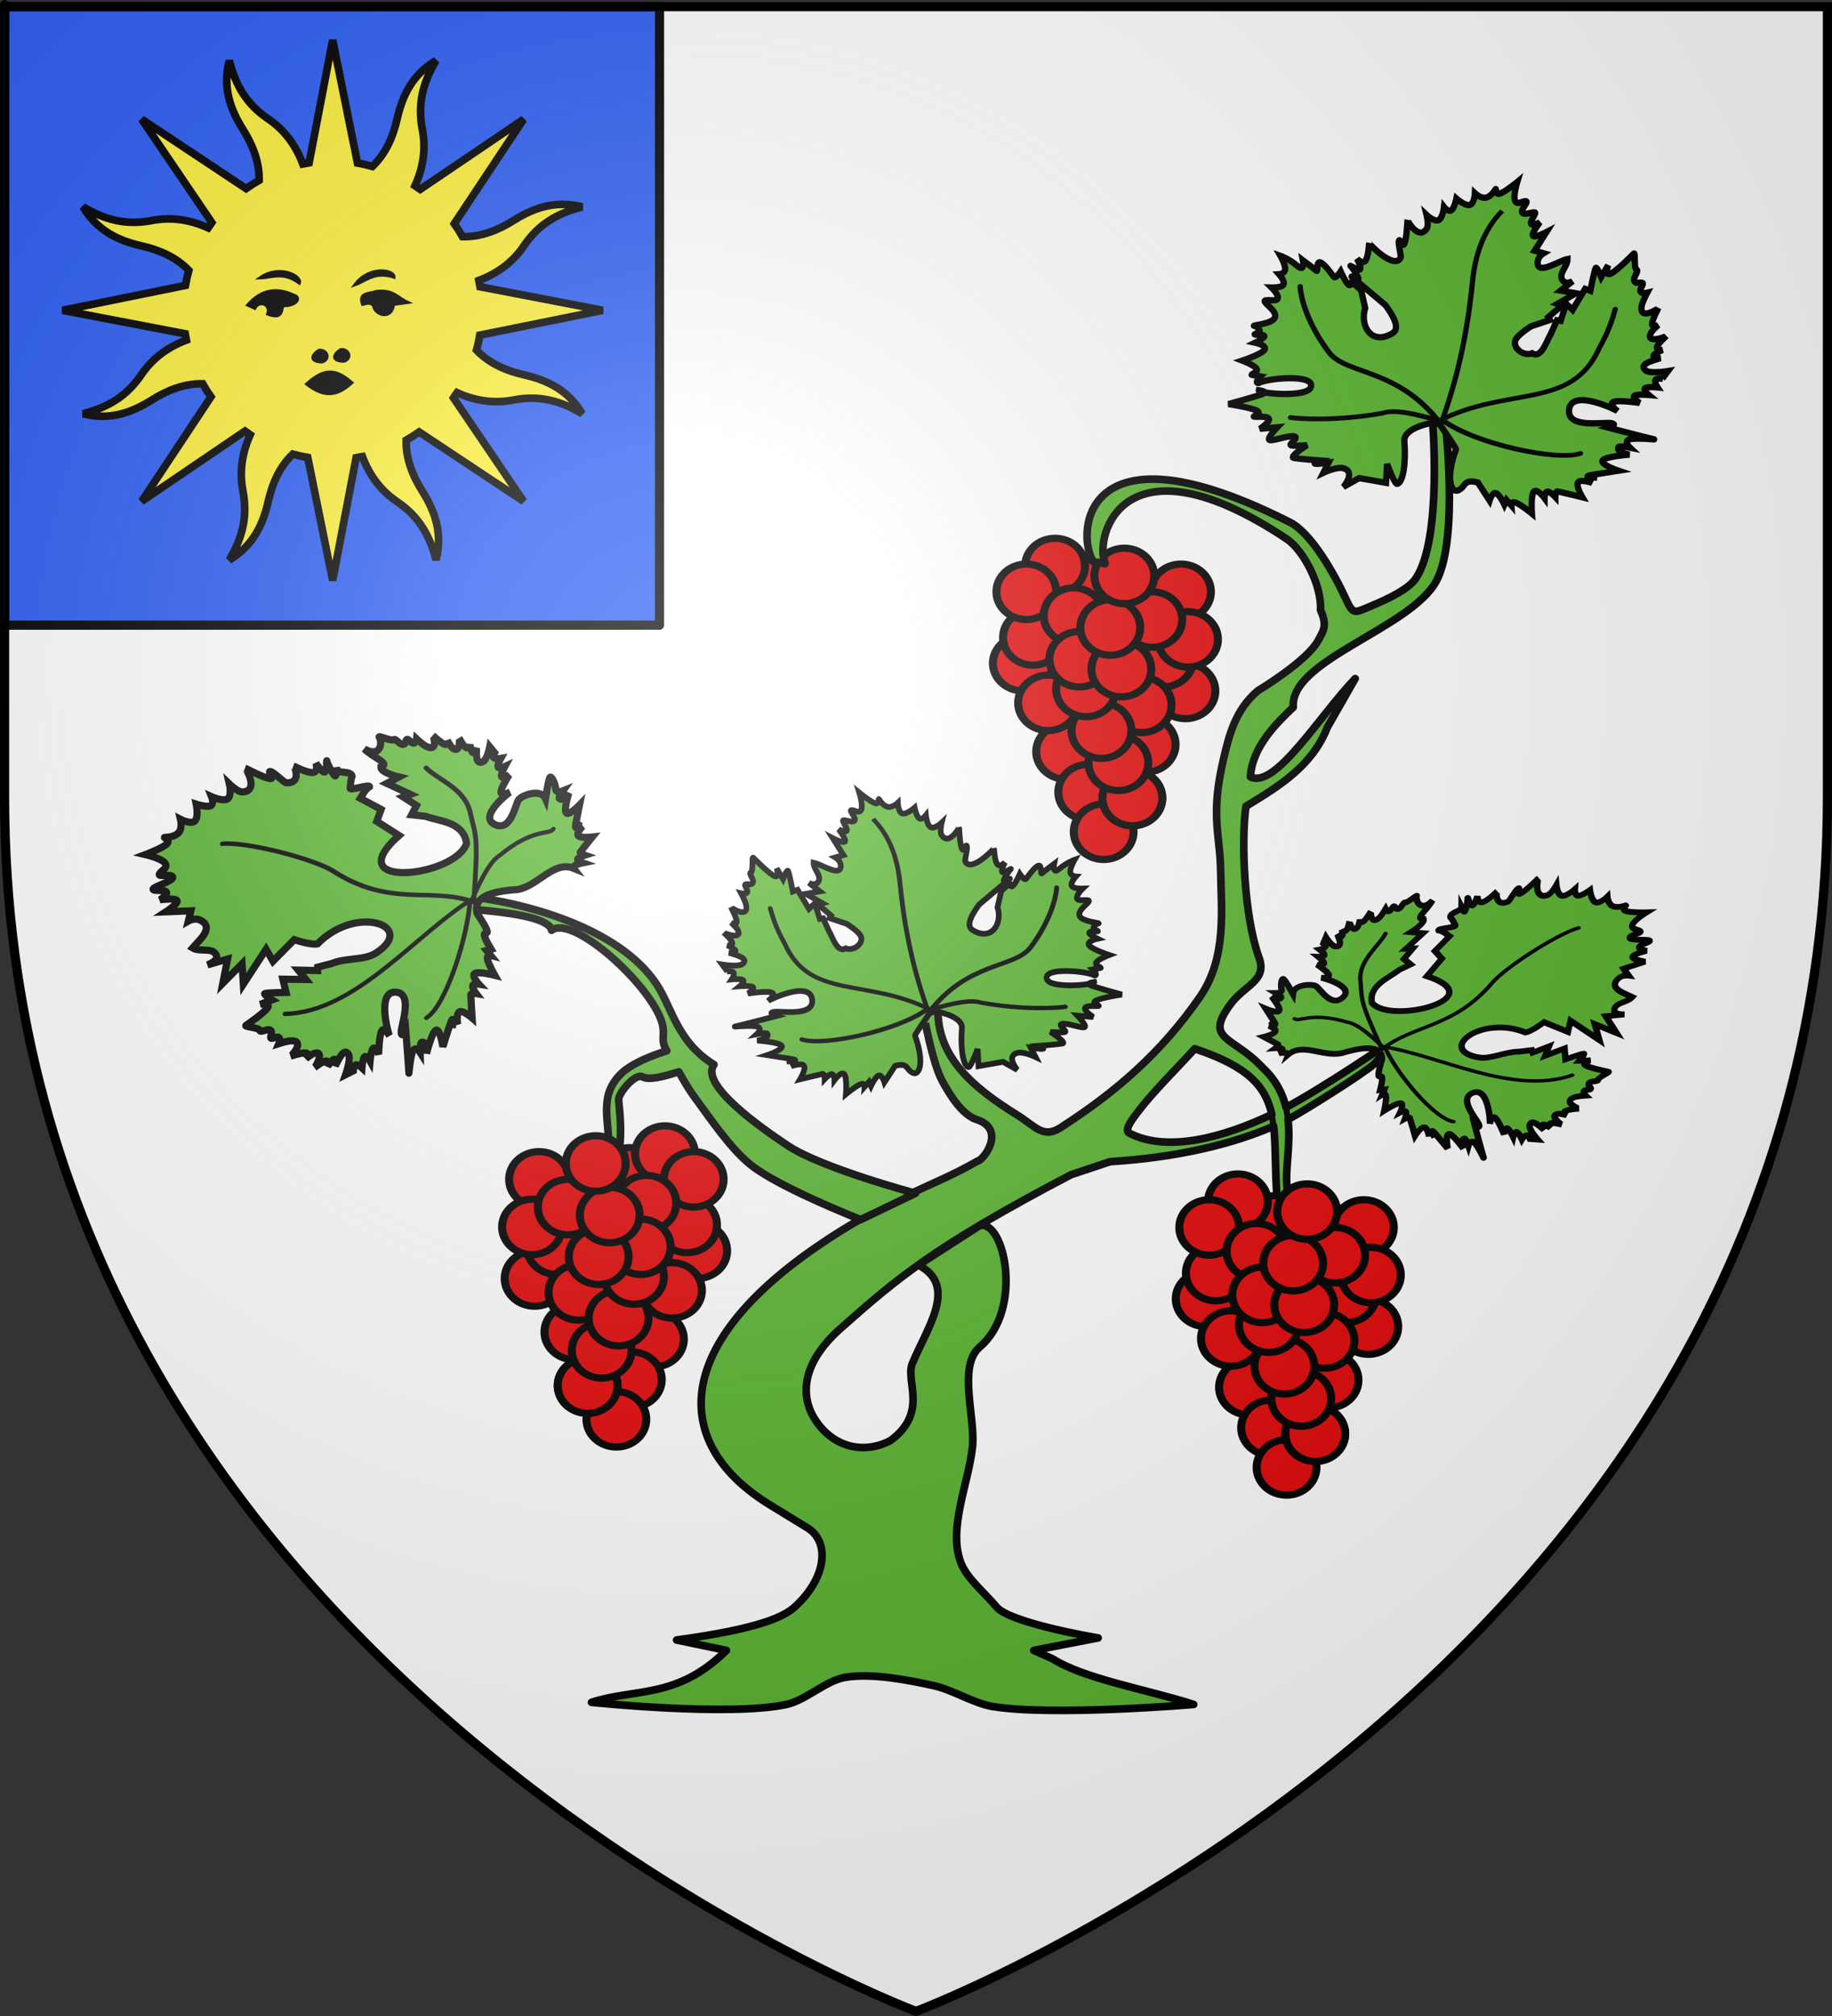
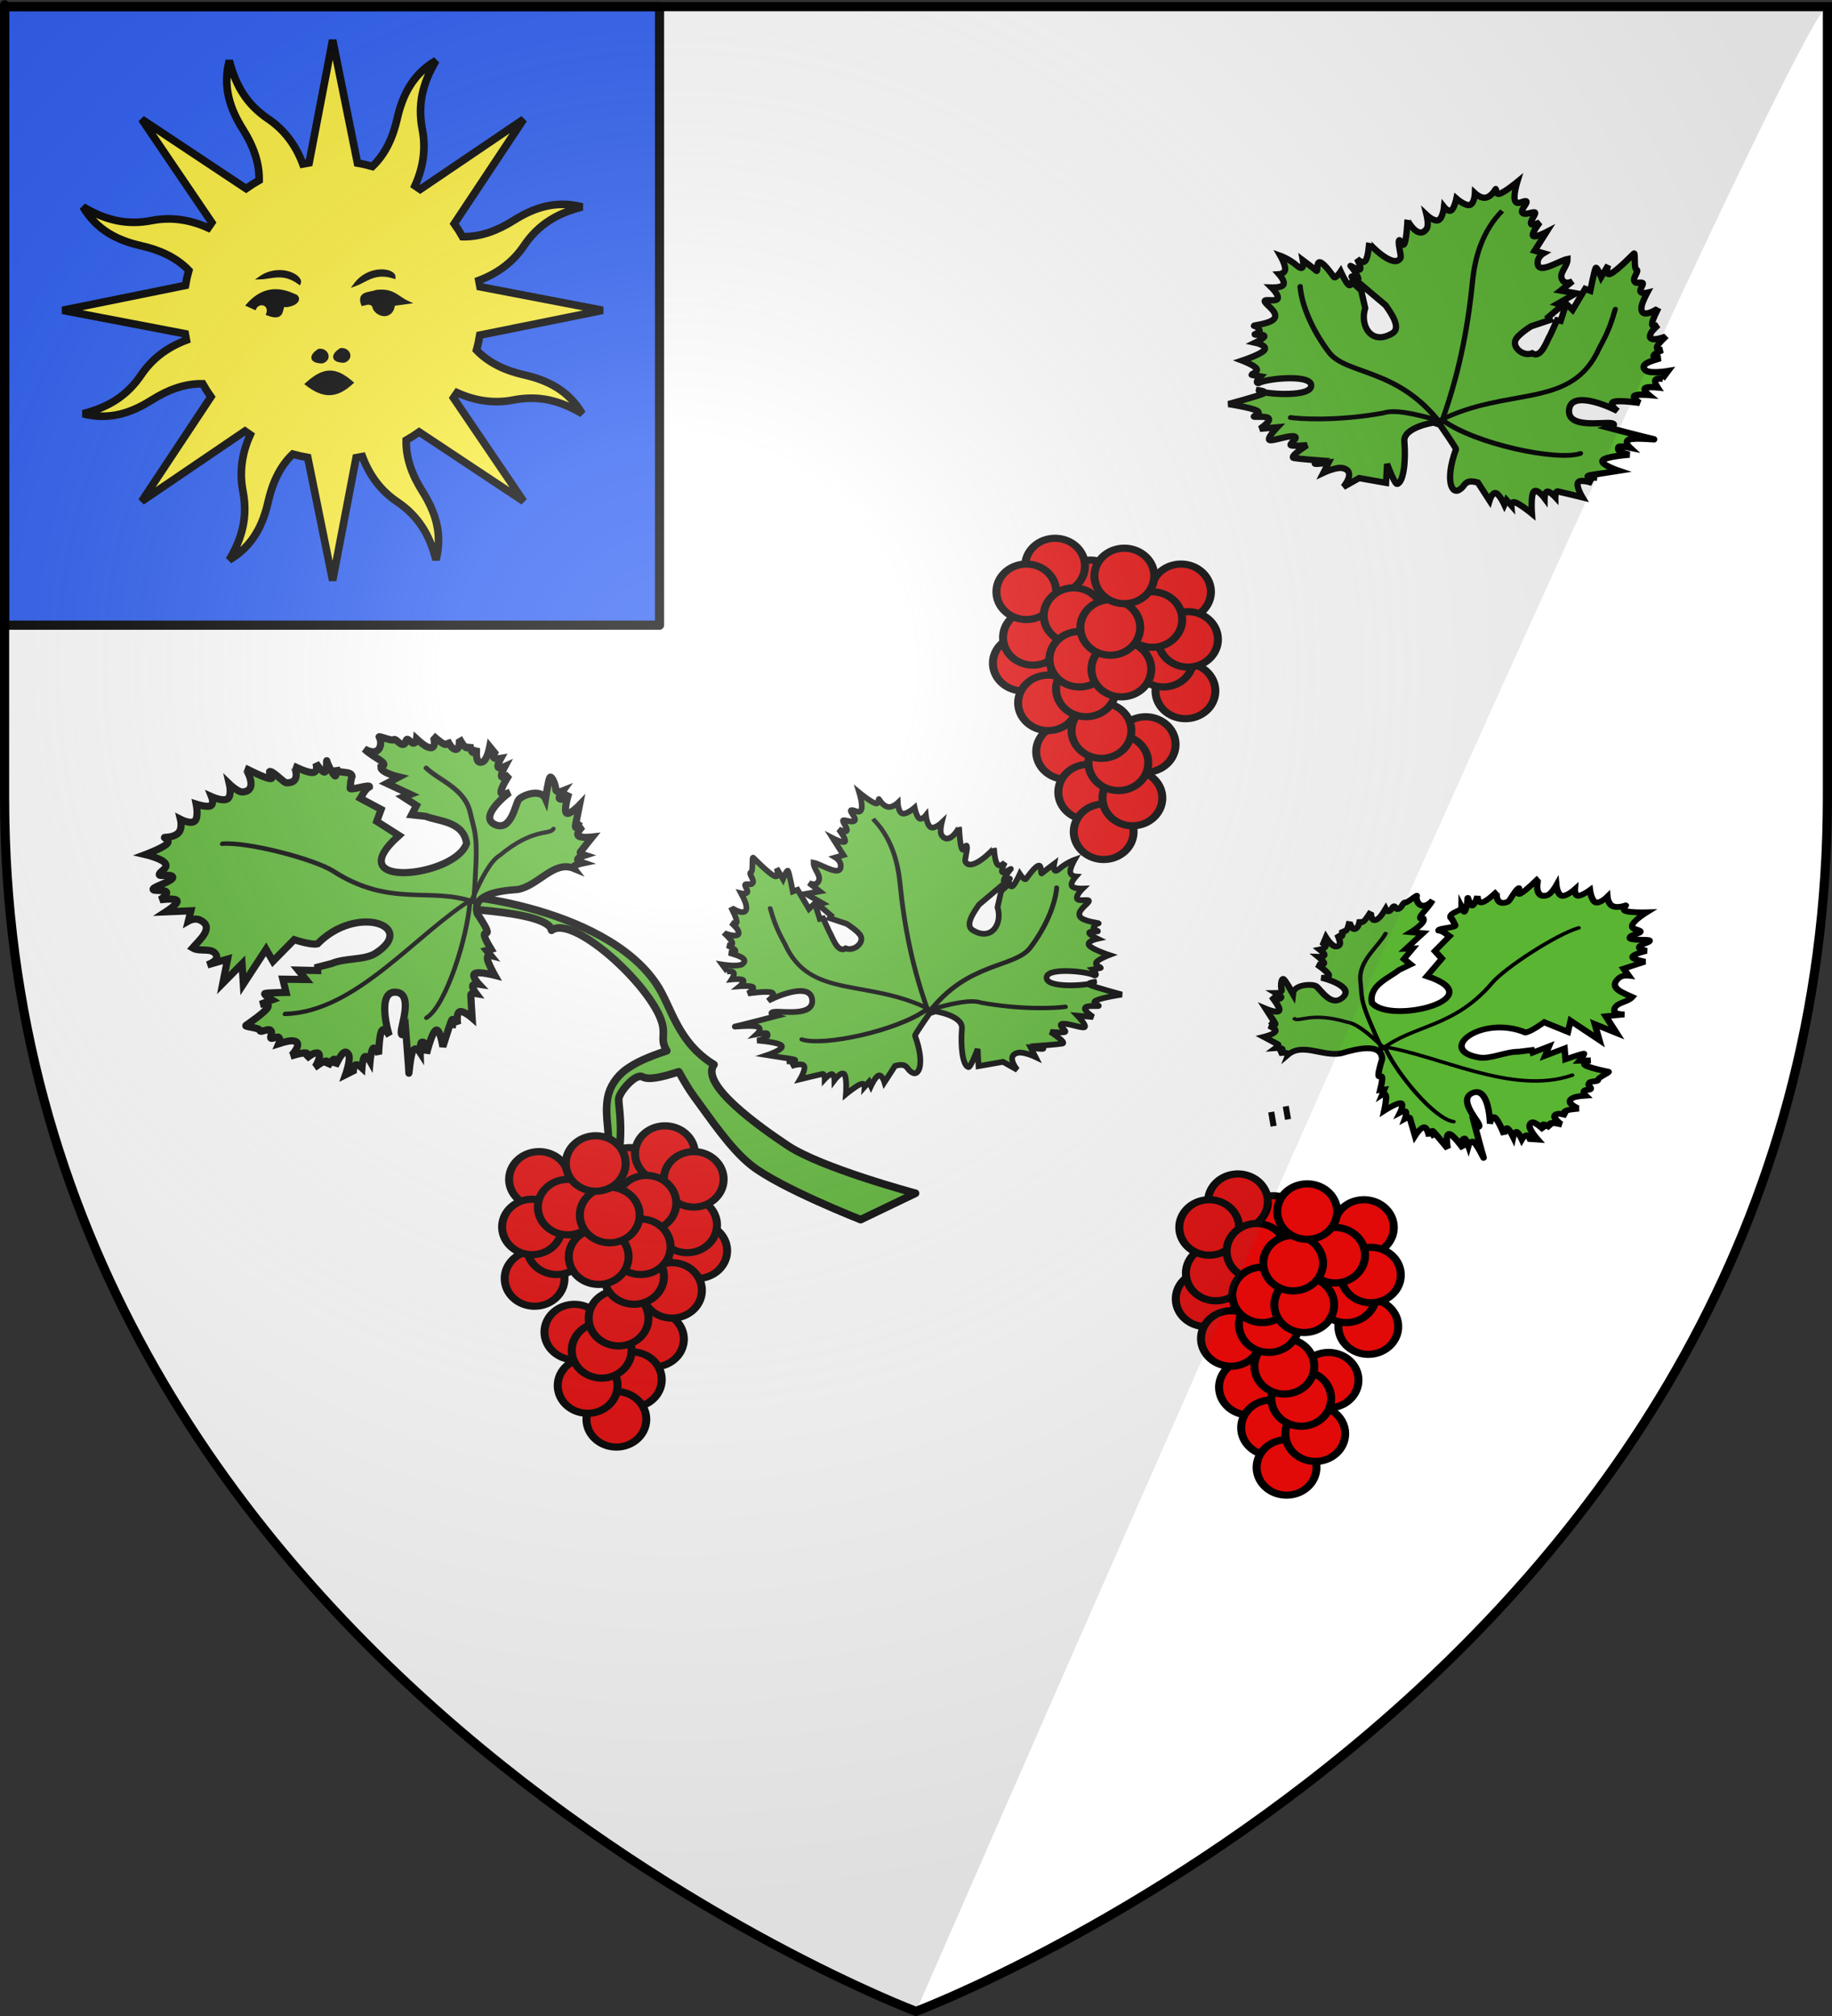
<svg xmlns="http://www.w3.org/2000/svg" xmlns:ns1="http://sodipodi.sourceforge.net/DTD/sodipodi-0.dtd" xmlns:ns2="http://www.inkscape.org/namespaces/inkscape" xmlns:xlink="http://www.w3.org/1999/xlink" height="660" width="600" version="1.0" id="svg2" ns1:version="0.32" ns2:version="0.46" ns1:docname="La_Crau A.svg" ns1:docbase="D:\Mes documents\Renaud-Notre Lapin" ns2:export-filename="/Users/olivier/Desktop/Blason Rouge/Blason_Vide_3D.png" ns2:export-xdpi="144" ns2:export-ydpi="144" ns2:output_extension="org.inkscape.output.svg.inkscape">
  <rect width="100%" height="100%" fill="#333333" stroke="none" />
  <ns1:namedview ns2:window-height="975" ns2:window-width="1280" ns2:pageshadow="2" ns2:pageopacity="0.0" guidetolerance="10.0" gridtolerance="10.0" objecttolerance="10.0" borderopacity="1.0" bordercolor="#666666" pagecolor="#ffffff" id="base" showgrid="false" height="660px" ns2:zoom="1.1590904" ns2:cx="300.00013" ns2:cy="330.00014" ns2:window-x="-4" ns2:window-y="-4" ns2:current-layer="layer3" ns2:object-nodes="false" showguides="true" ns2:guide-bbox="true" ns2:object-paths="true" />
  <desc id="desc4">Flag of Canton of Valais (Wallis)</desc>
  <defs id="defs6">
    <linearGradient id="linearGradient2893">
      <stop style="stop-color:white;stop-opacity:0.314;" offset="0" id="stop2895" />
      <stop id="stop2897" offset="0.19" style="stop-color:white;stop-opacity:0.251;" />
      <stop style="stop-color:#6b6b6b;stop-opacity:0.125;" offset="0.6" id="stop2901" />
      <stop style="stop-color:black;stop-opacity:0.125;" offset="1" id="stop2899" />
    </linearGradient>
    <radialGradient ns2:collect="always" xlink:href="#linearGradient2893" id="radialGradient3163" gradientUnits="userSpaceOnUse" gradientTransform="matrix(1.353,0,0,1.349,-77.629,-85.747)" cx="221.445" cy="226.331" fx="221.445" fy="226.331" r="300" />
    <g id="s">
      <g id="c">
        <path id="t" d="M 0,0 L 0,1 L 0.5,1 L 0,0 z" transform="matrix(0.951,0.309,-0.309,0.951,0,-1)" />
        <use xlink:href="#t" transform="scale(-1,1)" id="use2144" x="0" y="0" width="810" height="540" />
      </g>
      <g id="a">
        <use xlink:href="#c" transform="matrix(0.309,0.951,-0.951,0.309,0,0)" id="use2147" x="0" y="0" width="810" height="540" />
        <use xlink:href="#c" transform="matrix(-0.809,0.588,-0.588,-0.809,0,0)" id="use2149" x="0" y="0" width="810" height="540" />
      </g>
      <use xlink:href="#a" transform="scale(-1,1)" id="use2151" x="0" y="0" width="810" height="540" />
    </g>
    <g id="f">
      <rect width="100" height="60" x="-50" y="-30" style="fill:#28166f" id="rect1964" />
      <g transform="translate(0,-20)" style="fill:#ffffff" id="g1966">
        <path d="M -1.212,27.818 C -1.212,22.175 -2.091,20.471 -4.542,13.98 C -5.709,10.888 -5.024,7.103 -2.858,3.601 C -2.082,2.346 -1.114,1.214 0,0 C 1.114,1.214 2.082,2.346 2.858,3.601 C 5.024,7.103 5.709,10.888 4.542,13.98 C 2.091,20.471 1.212,22.175 1.212,27.818 L -1.212,27.818 z" id="path1968" />
        <path d="M 2.922,27.672 C 2.922,21.721 5.239,17.829 8.501,16.66 C 9.949,16.141 11.808,16.387 13.519,18.107 C 15.638,20.236 16.255,26.1 10.036,27.228 C 10.694,26.272 10.655,24.147 9.322,23.441 C 8.331,22.916 7.209,23.188 6.646,23.564 C 5.822,24.116 4.917,25.67 4.967,27.672 L 2.922,27.672 z" id="rwi" />
-         <path d="M 1.777,30.183 C 1.79,32.191 2.795,33.518 4.516,34.257 C 4.295,34.955 3.257,36.378 1.831,36.281 C 1.55,37.787 1.282,38.632 0,40 C -1.282,38.632 -1.55,37.787 -1.831,36.281 C -3.257,36.378 -4.295,34.955 -4.516,34.257 C -2.795,33.518 -1.79,32.191 -1.777,30.183 L 1.777,30.183 z" id="path1971" />
        <use transform="scale(-1,1)" id="use1973" x="0" y="0" width="800" height="400" xlink:href="#rwi" />
        <rect width="15.846" height="3.218" x="-7.923" y="27.331" id="rect1975" />
      </g>
    </g>
    <g id="s-4">
      <g id="c-6">
        <path id="t-0" d="M 0,0 L 0,1 L 0.5,1 L 0,0 z" transform="matrix(0.951,0.309,-0.309,0.951,0,-1)" />
        <use xlink:href="#t-0" transform="scale(-1,1)" id="use2144-7" x="0" y="0" width="810" height="540" />
      </g>
      <g id="a-1">
        <use xlink:href="#c-6" transform="matrix(0.309,0.951,-0.951,0.309,0,0)" id="use2147-7" x="0" y="0" width="810" height="540" />
        <use xlink:href="#c-6" transform="matrix(-0.809,0.588,-0.588,-0.809,0,0)" id="use2149-7" x="0" y="0" width="810" height="540" />
      </g>
      <use xlink:href="#a-1" transform="scale(-1,1)" id="use2151-7" x="0" y="0" width="810" height="540" />
    </g>
  </defs>
  <g ns2:groupmode="layer" id="layer3" ns2:label="Fond écu" style="display:inline">
    <path id="path2855" style="fill:#ffffff;fill-opacity:1;fill-rule:evenodd;stroke:none;stroke-width:1px;stroke-linecap:butt;stroke-linejoin:miter;stroke-opacity:1" d="M 300,658.5 C 300,658.5 598.5,546.18 598.5,260.728 C 598.5,-24.723 598.5,2.176 598.5,2.176 L 1.5,2.176 L 1.5,260.728 C 1.5,546.18 300,658.5 300,658.5 z" ns1:nodetypes="cccccc" />
    <g id="g3714" transform="translate(212.95,-619.159)" />
    <g id="layer9" ns2:label="Fond d'écu" transform="translate(212.95,-619.159)">
      <g transform="matrix(2,0,0,2,-732.892,-1853.188)" ns2:label="Meubles" id="g2807" />
      <g transform="matrix(2,0,0,2,1696.976,-413.55)" ns2:label="Meubles" id="g4626" />
      <g id="g5271" ns2:label="Meubles" transform="matrix(2,0,0,2,-732.892,-453.188)" />
      <g id="g5273" ns2:label="Reflet final" transform="matrix(2,0,0,2,-732.892,-453.188)" />
      <g id="g5275" ns2:label="Contour final" transform="matrix(2,0,0,2,-732.892,-453.188)" />
    </g>
    <g id="layer6" ns2:label="Reflet final" transform="translate(212.95,-619.159)" />
    <g id="layer5" ns2:label="Contour final" transform="translate(212.95,-619.159)" />
    <g id="g3779" ns2:label="Fond écu" style="display:inline" transform="translate(890.237,-185.581)">
      <g transform="matrix(0.414,0,0,0.433,-662.448,221.286)" id="g2171" style="stroke:#000000;stroke-width:7.082;stroke-miterlimit:4;stroke-dasharray:none;stroke-opacity:1;display:inline" />
      <g id="g3710" ns2:label="Meubles" transform="matrix(1.002,0,0,1.002,-782.429,1138.112)">
        <g style="opacity:1" transform="translate(29.915,-1710.963)" id="g2119">
          <g transform="translate(-1361.835,-74.826)" id="g11024" />
        </g>
      </g>
      <g transform="matrix(0.403,0,0,0.386,-864.384,1211.473)" style="display:inline" id="g2137" />
      <path ns1:type="arc" style="opacity:0.615;fill:#fcef3c;fill-opacity:0.991;fill-rule:evenodd;stroke:#000000;stroke-width:2.5;stroke-linecap:round;stroke-linejoin:round;stroke-miterlimit:4;stroke-dasharray:none;stroke-dashoffset:0;stroke-opacity:1" id="path13306" ns1:cx="-95.744682" ns1:cy="276.70212" ns1:rx="0" ns1:ry="4.7872343" d="M -95.745,281.381 A 0,4.787 0 1 1 -95.745,276.702 L -95.745,276.702 z" ns1:start="1.357941" ns1:end="6.2831853" transform="matrix(0,1,-1,0,779.861,1751.745)" />
      <g transform="translate(609.127,1694.539)" style="display:inline" ns2:label="Fond écu" id="g7807" />
      <g transform="translate(609.127,1694.539)" style="display:inline" ns2:label="mi-parti" id="g7840" />
      <g transform="translate(609.127,1694.539)" style="display:inline" ns2:label="Chef" id="g3789" />
      <g transform="translate(609.127,1694.539)" ns2:label="Reflet final" id="g7843" />
      <g transform="translate(609.127,1694.539)" style="display:inline" ns2:label="Contour final" id="g7845" />
    </g>
    <g id="g3845" ns2:label="Reflet final" transform="translate(890.237,-185.581)" />
    <g id="g3847" ns2:label="Contour final" transform="translate(890.237,-185.581)" />
    <rect style="opacity:1;fill:#2b5df2;fill-opacity:1;stroke:#000000;stroke-width:3;stroke-linecap:butt;stroke-linejoin:round;stroke-miterlimit:4;stroke-dasharray:none;stroke-opacity:1.0" id="rect5709" width="214.5" height="202.5" x="1.5" y="2.176" ry="0" />
  </g>
  <g ns2:groupmode="layer" id="layer4" ns2:label="Meubles">
    <g style="display:inline" id="g6233" ns2:label="Calque 1" transform="translate(17,9.127)">
      <g transform="matrix(0.754,0,0,0.754,-21.16,-18.769)" id="g2129" style="opacity:1;display:inline">
        <path style="opacity:1;fill:#fcef3c;fill-opacity:1;fill-rule:nonzero;stroke:#000000;stroke-width:3.314;stroke-linecap:butt;stroke-linejoin:miter;marker:none;marker-start:none;marker-mid:none;marker-end:none;stroke-miterlimit:4;stroke-dasharray:none;stroke-dashoffset:0;stroke-opacity:1;visibility:visible;display:inline;overflow:visible" d="M 105.115,39.111 C 102.179,50.593 105.415,60.045 111.026,68.951 C 115.365,75.839 118.216,83.178 118.081,91.064 C 116.107,92.177 114.225,93.377 112.408,94.668 L 67.06,64.547 L 97.504,109.395 C 96.957,110.15 96.424,110.935 95.911,111.712 C 87.276,107.822 79.17,107.05 71.446,108.545 C 60.526,110.657 51.256,108.37 41.576,102.6 C 47.619,112.796 56.635,117.189 66.9,119.519 C 74.854,121.324 82.044,124.492 87.531,130.186 C 86.934,132.331 86.441,134.501 86.066,136.704 L 32.688,147.528 L 85.945,157.713 C 86.092,158.629 86.268,159.543 86.455,160.458 C 77.596,163.809 71.298,168.983 66.891,175.503 C 60.664,184.718 52.535,189.658 41.61,192.423 C 53.093,195.359 62.529,192.085 71.436,186.474 C 78.323,182.135 85.662,179.284 93.548,179.419 C 94.661,181.393 95.861,183.275 97.152,185.092 L 67.047,230.478 L 111.917,199.98 C 112.666,200.522 113.425,201.08 114.196,201.589 C 110.306,210.224 109.55,218.368 111.044,226.092 C 113.157,237.012 110.854,246.244 105.084,255.924 C 115.28,249.881 119.673,240.865 122.003,230.6 C 123.808,222.646 126.976,215.456 132.67,209.969 C 134.82,210.568 136.981,211.059 139.188,211.434 L 150.012,264.812 L 160.197,211.555 C 161.113,211.408 162.027,211.232 162.942,211.045 C 166.292,219.906 171.469,226.203 177.987,230.609 C 187.202,236.836 192.142,244.965 194.908,255.89 C 197.844,244.407 194.569,234.971 188.958,226.064 C 184.61,219.164 181.791,211.847 181.942,203.936 C 183.902,202.829 185.77,201.631 187.576,200.348 L 232.963,230.453 L 202.502,185.567 C 203.037,184.827 203.57,184.065 204.073,183.304 C 212.71,187.205 220.848,187.95 228.577,186.456 C 239.496,184.343 248.728,186.646 258.409,192.416 C 252.365,182.22 243.365,177.866 233.1,175.535 C 225.155,173.732 217.973,170.503 212.492,164.814 C 213.087,162.673 213.544,160.511 213.918,158.312 L 267.312,147.526 L 214.039,137.303 C 213.892,136.387 213.716,135.473 213.529,134.558 C 222.396,131.21 228.686,126.034 233.093,119.513 C 239.32,110.298 247.465,105.396 258.389,102.631 C 246.907,99.695 237.455,102.931 228.549,108.542 C 221.648,112.89 214.331,115.709 206.42,115.558 C 205.313,113.598 204.116,111.73 202.832,109.924 L 232.953,64.576 L 188.051,94.998 C 187.311,94.463 186.549,93.93 185.788,93.427 C 189.684,84.794 190.45,76.686 188.955,68.962 C 186.843,58.042 189.13,48.772 194.9,39.091 C 184.704,45.135 180.35,54.135 178.02,64.4 C 176.212,72.363 172.989,79.576 167.276,85.062 C 165.141,84.469 162.988,83.955 160.796,83.582 L 150.01,30.188 L 139.787,83.461 C 138.871,83.608 137.957,83.784 137.042,83.971 C 133.691,75.11 128.518,68.814 121.997,64.407 C 112.782,58.18 107.88,50.035 105.115,39.111 z" id="path2140" />
        <path style="fill:#000000;fill-opacity:1;fill-rule:evenodd;stroke:#000000;stroke-width:1.326px;stroke-linecap:butt;stroke-linejoin:miter;stroke-opacity:1" d="M 138.694,179.527 C 145.79,185.006 151.329,185.419 158.383,178.958 C 151.087,172.699 146.3,172.696 138.694,179.527 z" id="path6604" ns1:nodetypes="ccc" />
        <path style="fill:#000000;fill-opacity:1;fill-rule:evenodd;stroke:#000000;stroke-width:1.326px;stroke-linecap:butt;stroke-linejoin:miter;stroke-opacity:1" d="M 121.784,149.16 C 123.306,144.566 117.919,143.101 116.172,146.634 L 113.086,145.231 C 119.406,138.091 126.222,137.708 133.289,141.022 C 135.651,141.568 135.551,144.775 129.922,145.512 C 126.26,144.328 130.402,152.397 121.784,149.16 z" id="path6606" ns1:nodetypes="cccccc" />
        <path style="fill:#000000;fill-opacity:1;fill-rule:evenodd;stroke:#000000;stroke-width:1.326px;stroke-linecap:butt;stroke-linejoin:miter;stroke-opacity:1" d="M 118.417,133.446 C 123.799,133.311 128.491,130.528 135.534,135.691 C 136.786,132.721 126.933,127.436 118.417,133.446 z" id="path6608" ns1:nodetypes="ccc" />
        <path style="fill:#000000;fill-opacity:1;fill-rule:evenodd;stroke:#000000;stroke-width:1.326px;stroke-linecap:butt;stroke-linejoin:miter;stroke-opacity:1" d="M 159.713,136.412 C 164.775,134.58 168.345,130.455 176.66,133.123 C 176.907,129.91 165.888,128.015 159.713,136.412 z" id="path6610" ns1:nodetypes="ccc" />
        <path style="fill:#000000;fill-opacity:1;fill-rule:evenodd;stroke:#000000;stroke-width:1.326px;stroke-linecap:butt;stroke-linejoin:miter;stroke-opacity:1" d="M 167.803,145.512 C 166.212,143.729 164.622,144.607 163.032,144.951 C 161.03,139.68 166.123,140.492 168.925,139.339 C 176.314,138.436 177.81,141.861 182.674,144.109 L 176.501,144.951 C 175.481,152.187 168.118,149.314 167.803,145.512 z" id="path6612" ns1:nodetypes="cccccc" />
        <path style="fill:#000000;fill-opacity:1;fill-rule:evenodd;stroke:#000000;stroke-width:1.326px;stroke-linecap:butt;stroke-linejoin:miter;stroke-opacity:1" d="M 153.492,164.593 C 156.961,164.153 158.731,168.399 154.895,169.643 C 149.277,169.502 150.269,166.602 153.492,164.593 z" id="path6614" />
        <path style="fill:#000000;fill-opacity:1;fill-rule:evenodd;stroke:#000000;stroke-width:1.326px;stroke-linecap:butt;stroke-linejoin:miter;stroke-opacity:1" d="M 144.038,164.889 C 147.507,164.449 149.277,168.695 145.441,169.94 C 139.823,169.799 140.815,166.899 144.038,164.889 z" id="path6616" ns1:nodetypes="ccc" />
      </g>
    </g>
    <g style="display:inline" id="g3371" transform="translate(6,0)">
      <g style="fill:#e20909;stroke:#000000;stroke-width:0.864;stroke-opacity:1" id="g5138" transform="matrix(-2.865,0,0,2.865,2702.184,-779.567)">
        <path ns1:type="arc" style="fill:#e20909;fill-opacity:1;fill-rule:evenodd;stroke:#000000;stroke-width:5.106;stroke-linecap:round;stroke-linejoin:round;stroke-miterlimit:4;stroke-dasharray:none;stroke-dashoffset:0;stroke-opacity:1" id="path5289" ns1:cx="789.83826" ns1:cy="580.80402" ns1:rx="19.091883" ns1:ry="19.79899" d="M 783.942,599.635 A 19.092,19.799 0 1 1 783.973,599.646" ns1:start="1.884771" ns1:end="8.1662395" ns1:open="true" transform="matrix(0.179,0,0,0.16,686.906,254.938)" />
        <path ns1:type="arc" style="fill:#e20909;fill-opacity:1;fill-rule:evenodd;stroke:#000000;stroke-width:5.106;stroke-linecap:round;stroke-linejoin:round;stroke-miterlimit:4;stroke-dasharray:none;stroke-dashoffset:0;stroke-opacity:1" id="path5291" ns1:cx="789.83826" ns1:cy="580.80402" ns1:rx="19.091883" ns1:ry="19.79899" d="M 783.942,599.635 A 19.092,19.799 0 1 1 783.973,599.646" ns1:start="1.884771" ns1:end="8.1662395" ns1:open="true" transform="matrix(0.179,0,0,0.16,685.748,251.991)" />
        <path ns1:type="arc" style="fill:#e20909;fill-opacity:1;fill-rule:evenodd;stroke:#000000;stroke-width:5.106;stroke-linecap:round;stroke-linejoin:round;stroke-miterlimit:4;stroke-dasharray:none;stroke-dashoffset:0;stroke-opacity:1" id="path5293" ns1:cx="789.83826" ns1:cy="580.80402" ns1:rx="19.091883" ns1:ry="19.79899" d="M 783.942,599.635 A 19.092,19.799 0 1 1 783.973,599.646" ns1:start="1.884771" ns1:end="8.1662395" ns1:open="true" transform="matrix(0.179,0,0,0.16,679.18,246.326)" />
        <path ns1:type="arc" style="fill:#e20909;fill-opacity:1;fill-rule:evenodd;stroke:#000000;stroke-width:5.106;stroke-linecap:round;stroke-linejoin:round;stroke-miterlimit:4;stroke-dasharray:none;stroke-dashoffset:0;stroke-opacity:1" id="path5295" ns1:cx="789.83826" ns1:cy="580.80402" ns1:rx="19.091883" ns1:ry="19.79899" d="M 783.942,599.635 A 19.092,19.799 0 1 1 783.973,599.646" ns1:start="1.884771" ns1:end="8.1662395" ns1:open="true" transform="matrix(0.179,0,0,0.16,668.823,246.779)" />
        <path ns1:type="arc" style="fill:#e20909;fill-opacity:1;fill-rule:evenodd;stroke:#000000;stroke-width:5.106;stroke-linecap:round;stroke-linejoin:round;stroke-miterlimit:4;stroke-dasharray:none;stroke-dashoffset:0;stroke-opacity:1" id="path5297" ns1:cx="789.83826" ns1:cy="580.80402" ns1:rx="19.091883" ns1:ry="19.79899" d="M 783.942,599.635 A 19.092,19.799 0 1 1 783.973,599.646" ns1:start="1.884771" ns1:end="8.1662395" ns1:open="true" transform="matrix(0.179,0,0,0.16,683.222,243.833)" />
        <path ns1:type="arc" style="fill:#e20909;fill-opacity:1;fill-rule:evenodd;stroke:#000000;stroke-width:5.106;stroke-linecap:round;stroke-linejoin:round;stroke-miterlimit:4;stroke-dasharray:none;stroke-dashoffset:0;stroke-opacity:1" id="path5299" ns1:cx="789.83826" ns1:cy="580.80402" ns1:rx="19.091883" ns1:ry="19.79899" d="M 783.942,599.635 A 19.092,19.799 0 1 1 783.973,599.646" ns1:start="1.884771" ns1:end="8.1662395" ns1:open="true" transform="matrix(0.179,0,0,0.16,686.506,246.779)" />
        <path ns1:type="arc" style="fill:#e20909;fill-opacity:1;fill-rule:evenodd;stroke:#000000;stroke-width:5.106;stroke-linecap:round;stroke-linejoin:round;stroke-miterlimit:4;stroke-dasharray:none;stroke-dashoffset:0;stroke-opacity:1" id="path5301" ns1:cx="789.83826" ns1:cy="580.80402" ns1:rx="19.091883" ns1:ry="19.79899" d="M 783.942,599.635 A 19.092,19.799 0 1 1 783.973,599.646" ns1:start="1.884771" ns1:end="8.1662395" ns1:open="true" transform="matrix(0.179,0,0,0.16,668.318,258.11)" />
        <path ns1:type="arc" style="fill:#e20909;fill-opacity:1;fill-rule:evenodd;stroke:#000000;stroke-width:5.106;stroke-linecap:round;stroke-linejoin:round;stroke-miterlimit:4;stroke-dasharray:none;stroke-dashoffset:0;stroke-opacity:1" id="path5303" ns1:cx="789.83826" ns1:cy="580.80402" ns1:rx="19.091883" ns1:ry="19.79899" d="M 783.942,599.635 A 19.092,19.799 0 1 1 783.973,599.646" ns1:start="1.884771" ns1:end="8.1662395" ns1:open="true" transform="matrix(0.179,0,0,0.16,670.844,254.484)" />
        <path ns1:type="arc" style="fill:#e20909;fill-opacity:1;fill-rule:evenodd;stroke:#000000;stroke-width:5.106;stroke-linecap:round;stroke-linejoin:round;stroke-miterlimit:4;stroke-dasharray:none;stroke-dashoffset:0;stroke-opacity:1" id="path5305" ns1:cx="789.83826" ns1:cy="580.80402" ns1:rx="19.091883" ns1:ry="19.79899" d="M 783.942,599.635 A 19.092,19.799 0 1 1 783.973,599.646" ns1:start="1.884771" ns1:end="8.1662395" ns1:open="true" transform="matrix(0.179,0,0,0.16,668.022,252.218)" />
        <path ns1:type="arc" style="fill:#e20909;fill-opacity:1;fill-rule:evenodd;stroke:#000000;stroke-width:5.106;stroke-linecap:round;stroke-linejoin:round;stroke-miterlimit:4;stroke-dasharray:none;stroke-dashoffset:0;stroke-opacity:1" id="path5307" ns1:cx="789.83826" ns1:cy="580.80402" ns1:rx="19.091883" ns1:ry="19.79899" d="M 783.942,599.635 A 19.092,19.799 0 1 1 783.973,599.646" ns1:start="1.884771" ns1:end="8.1662395" ns1:open="true" transform="matrix(0.179,0,0,0.16,681.096,249.499)" />
        <path ns1:type="arc" style="fill:#e20909;fill-opacity:1;fill-rule:evenodd;stroke:#000000;stroke-width:5.106;stroke-linecap:round;stroke-linejoin:round;stroke-miterlimit:4;stroke-dasharray:none;stroke-dashoffset:0;stroke-opacity:1" id="path5309" ns1:cx="789.83826" ns1:cy="580.80402" ns1:rx="19.091883" ns1:ry="19.79899" d="M 783.942,599.635 A 19.092,19.799 0 1 1 783.973,599.646" ns1:start="1.884771" ns1:end="8.1662395" ns1:open="true" transform="matrix(0.179,0,0,0.16,672.107,249.952)" />
        <path ns1:type="arc" style="fill:#e20909;fill-opacity:1;fill-rule:evenodd;stroke:#000000;stroke-width:5.106;stroke-linecap:round;stroke-linejoin:round;stroke-miterlimit:4;stroke-dasharray:none;stroke-dashoffset:0;stroke-opacity:1" id="path5311" ns1:cx="789.83826" ns1:cy="580.80402" ns1:rx="19.091883" ns1:ry="19.79899" d="M 783.942,599.635 A 19.092,19.799 0 1 1 783.973,599.646" ns1:start="1.884771" ns1:end="8.1662395" ns1:open="true" transform="matrix(0.179,0,0,0.16,681.959,265.042)" />
        <path ns1:type="arc" style="fill:#e20909;fill-opacity:1;fill-rule:evenodd;stroke:#000000;stroke-width:5.106;stroke-linecap:round;stroke-linejoin:round;stroke-miterlimit:4;stroke-dasharray:none;stroke-dashoffset:0;stroke-opacity:1" id="path5313" ns1:cx="789.83826" ns1:cy="580.80402" ns1:rx="19.091883" ns1:ry="19.79899" d="M 783.942,599.635 A 19.092,19.799 0 1 1 783.973,599.646" ns1:start="1.884771" ns1:end="8.1662395" ns1:open="true" transform="matrix(0.179,0,0,0.16,684.023,259.47)" />
        <path ns1:type="arc" style="fill:#e20909;fill-opacity:1;fill-rule:evenodd;stroke:#000000;stroke-width:5.106;stroke-linecap:round;stroke-linejoin:round;stroke-miterlimit:4;stroke-dasharray:none;stroke-dashoffset:0;stroke-opacity:1" id="path5315" ns1:cx="789.83826" ns1:cy="580.80402" ns1:rx="19.091883" ns1:ry="19.79899" d="M 783.942,599.635 A 19.092,19.799 0 1 1 783.973,599.646" ns1:start="1.884771" ns1:end="8.1662395" ns1:open="true" transform="matrix(0.179,0,0,0.16,672.865,264.229)" />
-         <path ns1:type="arc" style="fill:#e20909;fill-opacity:1;fill-rule:evenodd;stroke:#000000;stroke-width:5.106;stroke-linecap:round;stroke-linejoin:round;stroke-miterlimit:4;stroke-dasharray:none;stroke-dashoffset:0;stroke-opacity:1" id="path5317" ns1:cx="789.83826" ns1:cy="580.80402" ns1:rx="19.091883" ns1:ry="19.79899" d="M 783.942,599.635 A 19.092,19.799 0 1 1 783.973,599.646" ns1:start="1.884771" ns1:end="8.1662395" ns1:open="true" transform="matrix(0.179,0,0,0.16,673.327,259.697)" />
        <path ns1:type="arc" style="fill:#e20909;fill-opacity:1;fill-rule:evenodd;stroke:#000000;stroke-width:5.106;stroke-linecap:round;stroke-linejoin:round;stroke-miterlimit:4;stroke-dasharray:none;stroke-dashoffset:0;stroke-opacity:1" id="path5319" ns1:cx="789.83826" ns1:cy="580.80402" ns1:rx="19.091883" ns1:ry="19.79899" d="M 783.942,599.635 A 19.092,19.799 0 1 1 783.973,599.646" ns1:start="1.884771" ns1:end="8.1662395" ns1:open="true" transform="matrix(0.179,0,0,0.16,679.432,269.668)" />
        <path ns1:type="arc" style="fill:#e20909;fill-opacity:1;fill-rule:evenodd;stroke:#000000;stroke-width:5.106;stroke-linecap:round;stroke-linejoin:round;stroke-miterlimit:4;stroke-dasharray:none;stroke-dashoffset:0;stroke-opacity:1" id="path5321" ns1:cx="789.83826" ns1:cy="580.80402" ns1:rx="19.091883" ns1:ry="19.79899" d="M 783.942,599.635 A 19.092,19.799 0 1 1 783.973,599.646" ns1:start="1.884771" ns1:end="8.1662395" ns1:open="true" transform="matrix(0.179,0,0,0.16,677.664,274.201)" />
        <path ns1:type="arc" style="fill:#e20909;fill-opacity:1;fill-rule:evenodd;stroke:#000000;stroke-width:5.106;stroke-linecap:round;stroke-linejoin:round;stroke-miterlimit:4;stroke-dasharray:none;stroke-dashoffset:0;stroke-opacity:1" id="path5323" ns1:cx="789.83826" ns1:cy="580.80402" ns1:rx="19.091883" ns1:ry="19.79899" d="M 783.942,599.635 A 19.092,19.799 0 1 1 783.973,599.646" ns1:start="1.884771" ns1:end="8.1662395" ns1:open="true" transform="matrix(0.179,0,0,0.16,674.38,270.348)" />
-         <path transform="matrix(0.179,0,0,0.16,674.38,270.348)" ns1:open="true" ns1:end="8.1662395" ns1:start="1.884771" d="M 783.942,599.635 A 19.092,19.799 0 1 1 783.973,599.646" ns1:ry="19.79899" ns1:rx="19.091883" ns1:cy="580.80402" ns1:cx="789.83826" id="path5325" style="fill:#e20909;fill-opacity:1;fill-rule:evenodd;stroke:#000000;stroke-width:5.106;stroke-linecap:round;stroke-linejoin:round;stroke-miterlimit:4;stroke-dasharray:none;stroke-dashoffset:0;stroke-opacity:1" ns1:type="arc" />
        <path ns1:type="arc" style="fill:#e20909;fill-opacity:1;fill-rule:evenodd;stroke:#000000;stroke-width:5.106;stroke-linecap:round;stroke-linejoin:round;stroke-miterlimit:4;stroke-dasharray:none;stroke-dashoffset:0;stroke-opacity:1" id="path5327" ns1:cx="789.83826" ns1:cy="580.80402" ns1:rx="19.091883" ns1:ry="19.79899" d="M 783.942,599.635 A 19.092,19.799 0 1 1 783.973,599.646" ns1:start="1.884771" ns1:end="8.1662395" ns1:open="true" transform="matrix(0.179,0,0,0.16,675.983,266.324)" />
        <path ns1:type="arc" style="fill:#e20909;fill-opacity:1;fill-rule:evenodd;stroke:#000000;stroke-width:5.106;stroke-linecap:round;stroke-linejoin:round;stroke-miterlimit:4;stroke-dasharray:none;stroke-dashoffset:0;stroke-opacity:1" id="path5329" ns1:cx="789.83826" ns1:cy="580.80402" ns1:rx="19.091883" ns1:ry="19.79899" d="M 783.942,599.635 A 19.092,19.799 0 1 1 783.973,599.646" ns1:start="1.884771" ns1:end="8.1662395" ns1:open="true" transform="matrix(0.179,0,0,0.16,677.917,262.643)" />
        <path ns1:type="arc" style="fill:#e20909;fill-opacity:1;fill-rule:evenodd;stroke:#000000;stroke-width:5.106;stroke-linecap:round;stroke-linejoin:round;stroke-miterlimit:4;stroke-dasharray:none;stroke-dashoffset:0;stroke-opacity:1" id="path5331" ns1:cx="789.83826" ns1:cy="580.80402" ns1:rx="19.091883" ns1:ry="19.79899" d="M 783.942,599.635 A 19.092,19.799 0 1 1 783.973,599.646" ns1:start="1.884771" ns1:end="8.1662395" ns1:open="true" transform="matrix(0.179,0,0,0.16,679.685,257.884)" />
        <path ns1:type="arc" style="fill:#e20909;fill-opacity:1;fill-rule:evenodd;stroke:#000000;stroke-width:5.106;stroke-linecap:round;stroke-linejoin:round;stroke-miterlimit:4;stroke-dasharray:none;stroke-dashoffset:0;stroke-opacity:1" id="path5333" ns1:cx="789.83826" ns1:cy="580.80402" ns1:rx="19.091883" ns1:ry="19.79899" d="M 783.942,599.635 A 19.092,19.799 0 1 1 783.973,599.646" ns1:start="1.884771" ns1:end="8.1662395" ns1:open="true" transform="matrix(0.179,0,0,0.16,680.443,254.484)" />
        <path ns1:type="arc" style="fill:#e20909;fill-opacity:1;fill-rule:evenodd;stroke:#000000;stroke-width:5.106;stroke-linecap:round;stroke-linejoin:round;stroke-miterlimit:4;stroke-dasharray:none;stroke-dashoffset:0;stroke-opacity:1" id="path5335" ns1:cx="789.83826" ns1:cy="580.80402" ns1:rx="19.091883" ns1:ry="19.79899" d="M 783.942,599.635 A 19.092,19.799 0 1 1 783.973,599.646" ns1:start="1.884771" ns1:end="8.1662395" ns1:open="true" transform="matrix(0.179,0,0,0.16,675.644,255.617)" />
        <path ns1:type="arc" style="fill:#e20909;fill-opacity:1;fill-rule:evenodd;stroke:#000000;stroke-width:5.106;stroke-linecap:round;stroke-linejoin:round;stroke-miterlimit:4;stroke-dasharray:none;stroke-dashoffset:0;stroke-opacity:1" id="path5337" ns1:cx="789.83826" ns1:cy="580.80402" ns1:rx="19.091883" ns1:ry="19.79899" d="M 783.942,599.635 A 19.092,19.799 0 1 1 783.973,599.646" ns1:start="1.884771" ns1:end="8.1662395" ns1:open="true" transform="matrix(0.179,0,0,0.16,676.907,250.858)" />
        <path ns1:type="arc" style="fill:#e20909;fill-opacity:1;fill-rule:evenodd;stroke:#000000;stroke-width:5.106;stroke-linecap:round;stroke-linejoin:round;stroke-miterlimit:4;stroke-dasharray:none;stroke-dashoffset:0;stroke-opacity:1" id="path5339" ns1:cx="789.83826" ns1:cy="580.80402" ns1:rx="19.091883" ns1:ry="19.79899" d="M 783.942,599.635 A 19.092,19.799 0 1 1 783.973,599.646" ns1:start="1.884771" ns1:end="8.1662395" ns1:open="true" transform="matrix(0.179,0,0,0.16,675.304,244.966)" />
      </g>
-       <path ns1:nodetypes="cssssccscscsssccccsscsccscccssssscccssssccsccscccccccccccscccccsccccssc" id="path2600" d="M 463.125,137 C 463.125,137 466.513,176.273 457.688,189.375 C 455.325,192.882 448.713,196.014 443.531,198.188 C 437.326,200.791 437.248,201.477 434.594,195.688 C 431.085,188.033 423.478,174.537 416.562,171.031 C 349.095,136.825 346.206,174.036 352,183.844 L 355.961,184.526 C 352.099,175.521 362.031,140.96 415.399,176.432 C 420.832,180.043 426.963,191.622 426.469,199.719 C 428.945,205.015 427.182,206.778 425.875,209.375 C 422.374,216.331 406,226.094 406,226.094 C 398.434,232.456 396.476,241.1 394.781,248.219 C 390.25,267.254 393.634,273.068 393.781,285.281 C 393.932,297.759 395.919,313.483 386.969,326.406 C 374.248,344.772 359.398,357.455 342.125,368.656 C 335.762,373.193 333.487,368.943 327.094,365 C 312.262,355.785 299.979,345.371 301.281,328.469 L 296.531,332.188 C 296.531,332.187 299.366,348.021 302.625,353.969 C 305.055,358.404 309.061,364.982 313.875,366.531 C 323.707,369.695 316.099,379.987 314.062,380.156 C 299.398,388.664 284.482,392.263 261.156,408.375 C 213.228,441.482 214.603,473.386 246.188,492.688 L 258.438,500.188 C 265.848,504.716 264.79,516.495 254.344,526.031 C 250.695,529.362 242.364,533.279 215.594,536.906 L 231.906,540.312 C 215.695,556.313 202.32,552.586 187.719,557.312 C 187.719,557.312 232.875,562.036 251.625,558 C 257.782,556.675 264.481,550.228 270.688,549.156 C 279.37,547.657 291.304,549.97 299.906,551.875 C 305.829,553.186 312.986,557.652 318.969,558.656 C 338.487,561.934 384.937,558 384.938,558 C 369.464,553.032 349.135,549.675 338.688,543.031 L 332.562,540.312 L 353.656,536.219 C 351.989,535.981 324.572,531.251 320.312,526.031 C 316.827,521.761 310.764,516.881 308.75,511.75 C 304.341,500.519 311.214,485.653 312.5,473.656 C 313.518,464.154 307.592,447.187 314.875,441 C 329.32,428.729 322.965,399.196 314.875,401.219 L 294.812,414.156 C 307.834,421.01 297.703,434.458 292.781,446.438 C 290.433,452.154 298.166,462.439 285.625,471.625 C 276.691,476.232 267.17,473.672 261.469,465.5 C 256.662,458.843 255.059,447.528 269.312,434.906 C 287.856,418.486 300.128,407.943 344.812,384.562 L 357.562,380.312 C 379.944,378.932 398.069,374.409 411.125,368.688 C 412.068,376.683 411.337,386.601 412.938,399.531 L 415.688,389.781 C 414.565,383.697 416.838,375.542 415.844,366.469 C 420.913,363.877 441.048,351.126 444.094,348.312 L 453.75,337.562 C 450.024,341.107 425.52,357.135 415.188,362.531 C 414.117,358.043 411.785,353.467 407.594,349.594 C 397.837,339.119 388.486,340.635 396.719,329.156 C 401.452,322.389 409.17,321.26 406.344,313.5 C 401.358,299.808 400.491,274.898 402.062,263.969 C 412.931,257.368 423.777,250.746 428.688,238.188 L 437.844,222.156 C 426.067,234.414 411.687,258.38 403.531,254.344 C 404.048,244.409 412.37,236.504 417.562,231.531 C 416.322,216.019 456.241,205.733 464.5,190.062 C 471.932,175.962 467.219,137 467.219,137 L 463.125,137 z M 385.281,343.344 C 402.727,349.132 408.503,355.598 410.531,364.844 C 394.917,372.28 376.396,377.454 363.844,370.969 C 361.952,369.991 365.244,365.914 366.562,364.156 C 371.537,357.525 378.926,350.37 385.281,343.344 z" style="opacity:1;fill:#5ab532;fill-opacity:1;stroke:#000000;stroke-width:2.5;stroke-linecap:butt;stroke-linejoin:round;stroke-miterlimit:4;stroke-dasharray:none;stroke-opacity:1" />
      <path ns1:nodetypes="cccscssccsscssccscsc" id="path2602" d="M 137.031,293.75 L 136.688,297.156 C 136.688,297.156 173.565,297.797 174.638,304.558 C 181.93,299.069 209.166,324.377 211.107,336.101 C 211.657,339.422 210.352,340.644 212.375,344 C 206.421,345.961 202.256,347.788 199.094,350.094 C 195.748,352.534 193.624,355.999 193.031,359.312 C 191.847,365.94 194.095,370.639 192.969,378.406 L 196.594,378.719 C 198.023,368.864 196.63,362.274 196.625,359.938 C 196.62,357.734 202.082,351.265 204.406,352.531 C 206.371,353.601 210.267,352.814 216.312,350.875 C 217.97,353.837 219.637,356.719 221.375,359.062 C 226.595,366.102 233.183,376.07 240.062,381.5 C 249.475,388.931 275.875,399.281 275.875,399.281 L 293.844,390.656 C 293.844,390.656 263.129,382.458 251.969,375.031 C 242.987,369.055 223.079,355.039 227.844,348.531 C 215.764,341.117 214.105,329.9 209.125,322.344 C 191.871,296.163 138.305,291.112 137.031,293.75 z" style="opacity:1;fill:#5ab532;fill-opacity:1;stroke:#000000;stroke-width:2.5;stroke-linecap:butt;stroke-linejoin:round;stroke-miterlimit:4;stroke-dasharray:none;stroke-opacity:1" />
      <use x="0" y="0" xlink:href="#g5138" id="use5167" transform="translate(59.893,208.102)" width="600" height="660" />
      <path id="path3404" d="M 410.345,364.044 L 411.125,368.688" style="opacity:1;fill:#ffffff;fill-opacity:1;stroke:#000000;stroke-width:2;stroke-linecap:butt;stroke-linejoin:round;stroke-miterlimit:4;stroke-dasharray:none;stroke-opacity:1" />
      <use x="0" y="0" xlink:href="#g5138" id="use5169" transform="matrix(-1,0,0,1,551.333,192.351)" width="600" height="660" />
      <path id="path3406" d="M 415.103,362.187 L 415.844,366.469" style="opacity:1;fill:#ffffff;fill-opacity:1;stroke:#000000;stroke-width:2;stroke-linecap:butt;stroke-linejoin:round;stroke-miterlimit:4;stroke-dasharray:none;stroke-opacity:1" />
      <g transform="matrix(1.468,0.534,-0.534,1.468,729.703,-891.225)" id="g3513">
        <g id="g3510">
          <path id="path21076" style="fill:#5ab532;fill-opacity:1;fill-rule:evenodd;stroke:#000000;stroke-width:1.2;stroke-linecap:butt;stroke-linejoin:miter;stroke-miterlimit:4;stroke-dasharray:none;stroke-opacity:1;display:inline" d="M 8.177,830.102 C 8.177,830.102 6.78,835.388 6.911,835.543 C 10.995,840.389 10.774,843.778 8.576,842.907 C 7.617,842.635 7.27,841.412 5.154,842.933 L 4.238,846.922 C 4.238,846.922 3.225,845.567 2.628,845.993 C 2.031,846.419 1.85,848.628 1.85,848.628 L 1.163,847.932 L 0.664,849.203 C 0.664,849.203 0.431,848.327 -0.36,849.029 C -1.152,849.732 -2.5,852.013 -2.5,852.013 C -2.5,852.013 -3.434,848.699 -4.254,848.215 C -5.073,847.732 -5.777,850.078 -5.777,850.078 C -5.777,850.078 -6.201,848.957 -6.699,849.08 C -7.197,849.203 -7.769,850.572 -7.769,850.572 C -7.769,850.572 -8.163,849.487 -8.573,849.724 C -8.983,849.961 -12.601,852.376 -12.601,852.376 C -12.601,852.376 -12.13,849.919 -12.803,849.432 C -13.476,848.946 -15.293,850.432 -15.293,850.432 C -15.293,850.432 -14.593,849.372 -14.896,849.219 C -15.2,849.067 -16.507,849.821 -16.507,849.821 C -16.507,849.821 -12.773,848.322 -16.711,849.174 C -20.65,850.025 -20.913,850.068 -20.913,850.068 C -20.913,850.068 -17.881,847.662 -18.613,847.101 C -19.344,846.539 -23.839,847.821 -23.839,847.821 C -23.839,847.821 -21.427,846.483 -22.33,845.748 C -22.606,845.523 -24.351,846.586 -24.351,846.586 C -24.351,846.586 -23.563,845.065 -24.774,845.081 C -25.985,845.097 -29.811,847.004 -29.196,846.649 C -28.581,846.294 -21.814,841.624 -21.814,841.624 C -21.814,841.624 -23.831,841.709 -22.604,840.987 C -21.294,840.215 -14.277,839.143 -15.928,835.822 C -17.776,832.105 -24.363,838.95 -24.535,839.259 C -24.535,839.259 -23.282,837.333 -24.402,837.324 C -25.522,837.314 -29.014,839.22 -29.014,839.22 C -29.014,839.22 -27.952,837.815 -28.486,837.604 C -29.02,837.393 -31.151,838.376 -31.151,838.376 C -31.151,838.376 -30.411,837.129 -30.93,836.937 C -31.45,836.745 -33.229,837.608 -33.229,837.608 C -33.229,837.608 -32.95,836.436 -33.33,836.136 C -33.71,835.836 -34.75,836.409 -34.75,836.409 L -34.648,836.35 L -36.155,835.361 C -36.155,835.361 -33.064,834.788 -32.273,833.894 C -31.078,832.153 -34.186,832.49 -35.655,832.558 C -35.655,832.558 -34.205,831.94 -34.6,831.622 C -34.995,831.303 -36.547,831.214 -36.547,831.214 C -36.547,831.214 -35.357,830.883 -35.755,830.321 C -36.154,829.758 -38.14,828.964 -38.14,828.964 C -37.83,829.126 -33.68,829.038 -35.695,827.334 C -36.073,827.014 -37.407,826.464 -37.407,826.464 C -37.407,826.464 -36.089,826.633 -36.381,825.872 C -36.674,825.111 -38.575,823.421 -38.575,823.421 C -38.377,823.61 -34.229,824.482 -35.69,821.975 C -36.118,821.242 -37.533,819.978 -37.533,819.978 C -37.533,819.978 -36.475,819.859 -36.405,819.327 C -36.336,818.795 -37.766,818.144 -37.253,817.849 C -36.741,817.553 -36.013,817.679 -35.979,817.004 C -35.946,816.329 -37.574,815.519 -37.119,815.148 C -36.665,814.776 -38.142,811.912 -37.703,812.095 C -37.264,812.279 -33.569,814.083 -32.23,814.184 C -30.89,814.286 -32.345,812.502 -32.345,812.502 L -30.312,814.171 C -30.312,814.171 -30.252,811.95 -29.915,812.193 C -29.579,812.436 -27.474,815.921 -27.474,815.921 L -26.668,815.238 L -23.055,818.181 L -22.307,816.657 L -20.201,819.377 L -19.586,819.022 L -17.465,821.187 C -16.533,821.866 -14.28,824.992 -12.994,823.322 C -11.177,823.371 -9.798,821.049 -10.845,819.888 C -11.624,819.024 -14.565,818.42 -14.565,818.42 L -18.341,818.522 L -18.224,817.908 L -21.56,816.663 L -20.799,816.114 L -24.736,815.435 L -22.173,813.956 L -24.953,813.046 C -24.953,813.046 -23.511,813.352 -23.196,812.251 C -22.767,810.746 -24.98,810.137 -25.462,808.749 C -23.748,808.473 -18.688,809.836 -19.972,807.22 C -20.386,806.376 -21.537,806.155 -21.537,806.155 L -20.117,805.117 L -23.437,802.551 C -23.437,802.551 -20.924,802.877 -20.788,802.334 C -20.652,801.791 -22.894,800.379 -22.894,800.379 C -22.894,800.379 -21.28,800.596 -21.21,800.064 C -21.141,799.531 -23.024,798.487 -22.614,798.25 C -22.204,798.014 -20.583,798.144 -20.374,797.504 C -20.165,796.864 -22.29,795.986 -21.778,795.691 C -21.265,795.395 -19.937,795.913 -19.86,794.912 C -19.782,793.91 -21.467,791.685 -21.467,791.685 C -21.467,791.685 -18.709,792.662 -17.618,792.634 C -16.528,792.606 -17.442,791.33 -17.105,791.573 C -16.769,791.816 -15.796,792.594 -14.808,792.433 C -13.819,792.273 -13.152,790.932 -13.152,790.932 C -13.152,790.932 -12.4,792.766 -11.485,792.702 C -10.57,792.639 -9.492,790.678 -9.492,790.678 C -9.492,790.678 -8.517,792.274 -7.825,792.449 C -7.134,792.623 -6.726,791.377 -6.726,791.377 C -6.726,791.377 -5.795,793.299 -4.884,793.375 C -3.972,793.45 -3.082,791.679 -3.082,791.679 C -3.082,791.679 -2.87,793.662 -2.22,794.133 C 0.063,795.789 0.722,791.419 0.68,791.366 C 0.68,791.366 1.992,794.545 2.712,795.331 C 3.432,796.118 3.149,793.932 3.562,794.513 C 3.975,795.095 4.063,797.385 4.364,797.657 C 6.34,799.443 9.116,793.067 9.052,792.984 C 9.052,792.984 10.057,795.384 10.85,795.882 C 11.644,796.38 12.227,794.978 12.227,794.978 C 12.227,794.978 11.97,796.849 12.372,797.081 C 12.774,797.313 14.071,795.444 13.837,795.908 C 13.602,796.371 13.187,798.086 13.278,798.635 C 13.369,799.184 14.875,797.058 14.201,798.103 L 10.155,805.138 C 9.625,807.035 8.804,810.239 10.697,810.627 C 15.336,811.579 16.135,807.119 13.981,804.359 L 13.54,800.889 L 14.625,798.842 C 14.625,798.842 15.147,799.661 15.488,798.999 C 15.829,798.338 15.988,796.197 15.988,796.197 C 15.988,796.197 17.393,797.244 17.569,796.706 C 17.745,796.167 18.354,793.793 19.035,793.236 C 19.716,792.679 20.059,794.941 20.293,794.477 C 20.528,794.014 22.023,791.73 22.023,791.73 C 22.023,791.73 22.401,794.135 23.398,792.358 C 24.395,790.58 25.757,789.466 25.757,789.466 C 25.757,789.466 25.423,791.381 25.784,792.183 C 26.146,792.985 27.204,792.676 27.204,792.676 C 27.204,792.676 26.533,794.347 27.085,794.821 C 27.637,795.295 29.413,794.571 29.413,794.571 C 29.413,794.571 28.515,796.428 29.045,796.97 C 29.575,797.511 31.739,795.852 31.534,796.736 C 31.328,797.62 29.94,799.323 30.814,800.212 C 31.687,801.102 35.439,800.057 35.029,800.294 C 34.619,800.53 34.275,801.139 34.37,801.549 C 34.464,801.959 35.819,801.697 35.409,801.933 C 34.998,802.17 33.739,802.459 33.871,802.821 C 34.002,803.182 35.934,803.379 35.934,803.379 C 35.934,803.379 33.866,804.682 34.733,805.275 C 35.599,805.868 39.402,805.75 39.402,805.75 C 39.402,805.75 37.578,807.322 37.38,808.12 C 37.182,808.917 39.019,808.704 38.609,808.941 C 38.199,809.177 37.174,809.769 37.174,809.769 C 37.174,809.769 38.769,810.488 37.992,810.827 C 36.279,810.481 27.254,812.789 28.82,814.929 C 30.14,816.733 38.785,812.618 38.401,812.121 C 38.401,812.121 36.805,812.933 37.771,813.032 C 38.737,813.13 44.725,812.626 44.725,812.626 C 44.725,812.626 41.027,814.651 40.082,815.633 C 39.137,816.616 41.355,816.32 40.945,816.557 C 40.535,816.793 38.489,817.263 38.426,817.901 C 38.363,818.538 40.694,819.106 40.694,819.106 L 37.502,819.964 C 37.502,819.964 40.37,821.37 39.653,821.784 C 38.935,822.198 35.905,822.116 35.026,822.705 C 34.147,823.294 36.855,823.727 36.138,824.141 C 35.42,824.555 33.326,825.107 33.326,825.107 C 33.326,825.107 37.439,826.013 36.516,826.546 C 35.594,827.078 32.182,828.61 32.182,828.61 C 32.182,828.61 33.47,828.741 33.06,828.978 C 32.65,829.214 30.6,829.632 30.6,829.632 L 32.194,831.117 C 32.194,831.117 29.445,830.857 28.388,831.564 C 26.162,833.053 29.527,834.952 29.527,834.952 L 26.132,834.397 L 21.621,837 L 20.212,833.686 C 20.212,833.686 20.194,837.864 19.707,837.917 C 18.455,838.053 16.634,834.431 15.636,830.753 C 14.934,828.162 9.188,829.3 9.188,829.3 L 8.177,830.102 z" ns1:nodetypes="cscccscccscscscscscscscscscsscsscscscscscccccscscscscscssssssccsccccccccsccccccccscscccscssssscssscscscscscssscscsssccscccscssscscscscssssssscscssccscscsssccssscscsccsccccsscc" ns2:tile-cx="-274.64211" ns2:tile-cy="892.99852" ns2:tile-w="83.29979" ns2:tile-h="62.91058" ns2:tile-x0="-316.292" ns2:tile-y0="861.54323" />
        </g>
        <g ns2:tile-y0="754.66616" ns2:tile-x0="-253.00678" ns2:tile-h="48.54649" ns2:tile-w="65.228311" ns2:tile-cy="778.9394" ns2:tile-cx="-220.39262" style="fill:none;stroke:#000000;stroke-width:2.415;stroke-linecap:round;stroke-miterlimit:4;stroke-dasharray:none;stroke-opacity:1;display:inline" id="g21066" transform="matrix(0.556,-0.321,0.371,0.479,-607.616,888.416)">
          <path style="fill:none;fill-opacity:0.75;fill-rule:evenodd;stroke:#000000;stroke-width:1.546;stroke-linecap:round;stroke-linejoin:miter;stroke-miterlimit:4;stroke-dasharray:none;stroke-opacity:1" d="M 823.5,359 L 823.25,358.5 C 827.073,365.891 826.787,374.509 825.25,382.25 C 822.155,397.844 820.613,412.837 821.25,428.5 C 838.615,413.221 852.73,418.442 859.75,412.25 C 866.458,406.334 871.791,399.16 874,393.25" id="path21068" ns1:nodetypes="ccscsc" />
          <path style="fill:none;fill-opacity:0.75;fill-rule:evenodd;stroke:#000000;stroke-width:1.546;stroke-linecap:round;stroke-linejoin:miter;stroke-miterlimit:4;stroke-dasharray:none;stroke-opacity:1" d="M 822.25,427.75 C 805.49,412.691 785.198,417.046 783,396 C 781.795,389.923 781.905,386.478 782,383" id="path21070" ns1:nodetypes="ccc" />
          <path style="fill:none;fill-opacity:0.75;fill-rule:evenodd;stroke:#000000;stroke-width:1.546;stroke-linecap:round;stroke-linejoin:miter;stroke-miterlimit:4;stroke-dasharray:none;stroke-opacity:1" d="M 821,427.25 C 809.511,432.883 784.666,433.722 778.75,430" id="path21072" ns1:nodetypes="cc" />
          <path style="fill:none;fill-opacity:0.75;fill-rule:evenodd;stroke:#000000;stroke-width:1.546;stroke-linecap:round;stroke-linejoin:miter;stroke-miterlimit:4;stroke-dasharray:none;stroke-opacity:1" d="M 822.5,427.5 C 829.414,426.752 835.786,426.365 838.75,428.25 C 851.291,433.459 862.411,434.727 864.75,434.75" id="path21074" ns1:nodetypes="ccc" />
        </g>
      </g>
      <use height="660" width="600" transform="matrix(-1.1,0,0,1.1,793.884,-225.866)" id="use3522" xlink:href="#g3513" y="0" x="0" />
      <g id="g3361">
        <path style="opacity:1;fill:#5ab532;fill-opacity:1;fill-rule:evenodd;stroke:#000000;stroke-width:2.344;stroke-linecap:butt;stroke-linejoin:miter;stroke-miterlimit:4;stroke-dasharray:none;stroke-opacity:1;display:inline" d="M 118.152,241.212 C 118.136,241.229 118.144,241.239 118.163,241.274 C 119.377,243.087 118.675,248.237 113.341,245.191 C 116.414,248.248 122.003,249.907 118.723,251.107 C 118.624,252.975 124.662,254.376 124.662,254.376 L 120.689,256.467 L 128.394,260.064 L 126.069,260.918 L 130.401,263.708 L 128.809,266.746 L 133.373,267.246 C 137.833,268.94 145.778,268.908 146.798,276.08 C 143.373,287.12 104.442,291.489 124.678,273.524 L 117.397,268.892 L 118.822,264.988 L 112.027,261.363 C 112.894,260.011 113.494,258.469 115.007,257.569 C 115.16,256.629 108.524,258.96 108.677,258.019 C 108.863,256.754 108.698,255.982 109.318,254.098 C 108.988,252.243 104.582,253.312 104.346,251.992 C 104.296,251.601 104.256,251.43 104.237,251.377 C 104.191,251.756 104.264,254.486 103.645,253.956 C 102.82,253.25 101.287,250.165 101.057,249.177 C 100.826,248.189 101.219,252.607 100.325,252.765 C 99.431,252.922 97.456,249.812 97.456,249.812 C 97.456,249.812 98.353,252.642 96.54,252.893 C 94.726,253.143 90.206,250.805 90.206,250.805 C 90.405,250.848 92.974,256.47 87.776,256.278 C 86.984,256.249 83.967,252.938 82.619,252.587 C 81.271,252.235 84.423,255.158 82.358,254.886 C 80.292,254.613 74.368,251.503 74.368,251.503 C 74.496,251.531 78.981,258.886 73.485,259.274 C 71.921,259.385 69.124,256.68 69.124,256.68 C 69.124,256.68 70.006,260.478 68.548,261.509 C 67.09,262.54 63.286,260.819 63.286,260.819 C 63.286,260.819 64.239,263.185 62.985,263.791 C 61.731,264.398 58.258,263.26 58.258,263.26 C 58.258,263.26 59.121,267.518 57.832,268.762 C 56.543,270.005 53.106,268.23 53.106,268.23 C 53.106,268.23 53.812,271.071 52.535,272.551 C 51.258,274.032 48.801,274.087 47.993,274.146 C 47.184,274.204 50.17,274.948 48.573,276.36 C 46.977,277.771 41.623,279.775 41.623,279.775 C 41.623,279.775 46.946,281.006 48.087,282.601 C 49.228,284.197 46.574,285.089 46.179,286.175 C 45.783,287.261 50.074,285.895 50.565,287.115 C 51.055,288.335 44.465,290.17 44.149,291.039 C 43.832,291.907 47.946,291.131 48.51,292.015 C 49.073,292.899 46.391,294.578 46.391,294.578 C 46.391,294.578 51.516,293.876 51.994,294.859 C 52.473,295.842 48.324,298.521 48.324,298.521 L 56.516,298.187 L 55.679,301.54 C 55.679,301.54 57.676,300.403 59.354,301.146 C 64.559,303.448 59.291,307.773 57.071,310.338 C 59.536,311.811 63.61,309.95 64.857,312.741 C 65.542,314.273 63.157,315.416 61.922,315.892 L 68.537,313.996 L 66.977,321.887 L 73.278,315.508 L 73.695,322.194 L 81.141,310.79 L 83.406,314.701 L 90.361,307.63 C 90.361,307.63 95.771,309.48 97.991,308.993 C 110.91,295.828 130.877,303.238 117.004,312.082 C 113.349,314.412 107.199,313.524 102.619,315.444 L 98.037,316.632 L 98.042,317.742 L 91.663,317.599 L 94.18,320.676 L 86.628,320.566 L 87.69,324.898 C 87.69,324.898 81.334,325.001 80.742,325.267 C 80.15,325.532 83.11,327.356 83.11,327.356 L 79.239,328.8 C 79.239,328.8 82.787,328.237 81.603,329.97 C 80.419,331.703 75.118,335.273 74.526,335.724 C 73.934,336.174 78.945,336.425 79.093,337.33 C 79.241,338.235 81.616,336.664 82.504,337.236 C 83.391,337.809 82.639,338.699 82.639,339.624 C 82.639,340.549 84.64,339.119 85.306,339.63 C 85.971,340.14 85.314,341.659 85.314,341.659 C 85.314,341.659 88.141,340.742 89.467,340.737 C 94.001,340.718 89.56,345.655 89.15,345.774 C 89.15,345.774 92.943,344.526 94.201,344.725 C 95.458,344.924 94.177,346.57 94.177,346.57 C 94.177,346.57 95.981,345.179 96.71,344.917 C 100.589,343.523 97.47,349.204 97.009,349.497 C 97.009,349.497 99.621,347.456 100.694,347.356 C 101.766,347.257 101.291,349.123 101.291,349.123 C 101.291,349.123 102.615,347.078 103.355,346.792 C 104.095,346.506 103.802,348.966 103.802,348.966 C 104.857,346.926 106.831,342.443 108.254,345.421 C 108.845,347.189 107.194,351.827 107.194,351.827 L 109.73,350.555 C 109.755,350.122 109.88,348.85 110.467,348.616 C 111.17,348.335 112.547,349.614 112.547,349.614 C 112.547,349.614 112.761,346.521 113.427,345.968 C 114.093,345.415 115.203,347.4 115.203,347.4 C 115.203,347.4 115.534,343.746 116.237,343.188 C 116.94,342.63 118.013,345.159 118.013,345.159 C 118.013,345.159 118.147,338.966 119.035,337.459 C 119.923,335.951 121.553,339.141 121.553,339.141 C 121.269,338.667 117.154,324.41 123.627,324.813 C 129.411,325.173 125.374,335.517 125.394,337.892 C 125.414,340.116 126.879,337.313 126.879,337.313 C 126.879,337.313 127.903,350.112 127.903,351.222 C 127.903,352.331 128.339,345.652 129.264,344.001 C 130.189,342.349 131.622,344.6 131.622,344.6 C 131.622,344.6 131.554,341.418 132.074,341.22 C 133.775,340.573 133.706,344.899 133.706,344.899 C 133.706,344.899 135.467,337.797 136.799,337.246 C 138.131,336.695 139.028,342.691 139.028,342.691 C 139.028,342.691 139.151,342.296 141.075,336.301 C 142.092,333.133 142.323,333.402 142.315,334.337 C 142.375,334.111 142.452,333.949 142.552,333.883 C 142.996,333.592 143.892,335.36 143.892,335.36 C 143.892,335.36 143.312,331.755 144.495,331.224 C 145.679,330.693 148.63,333.256 148.63,333.256 C 148.63,333.256 148.189,326.457 148.189,325.718 C 148.189,324.978 149.952,325.28 149.952,325.28 C 149.952,325.28 148.576,323.461 148.798,322.691 C 149.02,321.921 150.838,322.204 150.838,322.204 C 150.838,322.204 148.226,319.423 149.52,318.692 C 150.815,317.961 156.036,319.289 156.036,319.289 C 156.036,319.289 153.987,315.68 153.654,314.06 C 153.321,312.441 154.7,312.797 154.7,312.797 L 153.365,311.16 L 154.851,310.771 C 148.688,300.504 158.108,310.836 150.325,299.146 C 148.393,292.927 157.084,291.632 163.555,291.204 C 170.342,289.991 175.406,281.58 181.945,284.289 C 181.15,283.231 184.77,282.49 184.77,282.49 C 184.77,282.49 183.026,281.897 183.191,281.277 C 183.356,280.657 185.44,279.992 185.44,279.992 C 185.44,279.992 183.733,279.435 184.079,278.931 C 184.424,278.427 187.973,274.024 187.973,274.024 C 187.973,274.024 184.182,274.468 183.391,273.594 C 182.6,272.721 184.816,270.519 184.816,270.519 C 184.816,270.519 183.209,271.333 182.955,270.942 C 182.895,270.849 182.912,270.687 182.972,270.495 C 182.532,271.164 182.177,271.297 182.775,268.658 C 183.887,263.743 183.943,263.406 183.943,263.406 C 183.943,263.406 180.39,267.112 179.479,266.161 C 178.567,265.21 180.291,259.608 180.291,259.608 C 180.291,259.608 178.37,262.571 177.178,261.394 C 176.815,261.035 178.357,258.901 178.357,258.901 C 178.357,258.901 176.039,259.827 175.999,258.302 C 175.958,256.777 174.623,253.774 174.104,254.53 C 173.586,255.286 172.664,261.492 172.664,261.492 C 171.156,258.024 164.891,260.337 163.835,261.843 C 162.707,263.451 161.441,272.238 156.194,269.981 C 150.323,267.455 160.602,259.515 161.073,259.315 C 161.073,259.315 158.143,260.78 158.068,259.369 C 157.993,257.958 160.748,253.693 160.748,253.693 C 160.748,253.693 158.633,254.939 158.277,254.255 C 157.92,253.571 159.34,250.926 159.34,250.926 C 159.34,250.926 157.448,251.792 157.122,251.127 C 156.796,250.463 158.015,248.272 158.015,248.272 C 158.015,248.272 156.213,248.568 155.727,248.073 C 155.319,247.657 155.832,246.736 156.009,246.437 L 154.393,244.469 C 154.393,244.469 153.667,248.328 152.322,249.276 C 149.681,250.688 150.039,246.792 150.067,244.946 C 150.067,244.946 149.192,246.753 148.676,246.238 C 148.16,245.724 147.923,243.769 147.923,243.769 C 147.923,243.769 147.461,245.238 146.566,244.706 C 145.671,244.175 144.343,241.64 144.343,241.64 C 144.611,242.039 144.705,247.259 141.951,244.632 C 141.434,244.138 140.512,242.41 140.512,242.41 C 140.512,242.41 140.822,244.086 139.625,243.677 C 138.428,243.269 135.719,240.78 135.719,240.78 C 136.023,241.039 137.592,246.33 133.62,244.355 C 132.458,243.777 130.427,241.904 130.427,241.904 C 130.427,241.904 130.293,243.25 129.47,243.31 C 128.647,243.37 127.574,241.536 127.142,242.166 C 126.71,242.795 126.939,243.713 125.892,243.719 C 124.846,243.725 123.507,241.622 122.955,242.174 C 122.437,242.692 118.397,240.968 118.152,241.212 z M 142.315,334.337 C 142.109,335.111 142.13,336.528 142.13,336.528 C 142.13,336.528 142.308,335.172 142.315,334.337 z M 183.81,268.951 C 183.81,268.951 183.169,269.848 182.966,270.464 C 183.344,269.885 183.81,268.951 183.81,268.951 z" id="path3528" ns1:nodetypes="ccccccccccccccccccccsssscssssscscscscscssscssssscscccscscccccccccscccccccsccsssssscscscscscsscccscscscsssscsscscscscscscscscscscccccccscscscscscscscsscsssscscscscccsscscscscscssssccccccc" />
        <g transform="matrix(0.502,-0.869,0.876,0.359,-638.49,855.139)" id="g3530" style="fill:none;stroke:#000000;stroke-width:2.415;stroke-linecap:round;stroke-miterlimit:4;stroke-dasharray:none;stroke-opacity:1;display:inline" ns2:tile-cx="-220.39262" ns2:tile-cy="778.9394" ns2:tile-w="65.228311" ns2:tile-h="48.54649" ns2:tile-x0="-253.00678" ns2:tile-y0="754.66616">
          <path ns1:nodetypes="cscsc" id="path3532" d="M 807.61,342.331 C 811.433,349.721 814.428,372.906 813.106,380.661 C 809.061,404.395 820.613,412.837 821.25,428.5 C 842.54,418.094 841.061,418.005 848.081,411.813 C 854.789,405.897 853.962,396.555 856.171,390.645" style="fill:none;fill-opacity:0.75;fill-rule:evenodd;stroke:#000000;stroke-width:1.546;stroke-linecap:round;stroke-linejoin:miter;stroke-miterlimit:4;stroke-dasharray:none;stroke-opacity:1" />
          <path ns1:nodetypes="cc" id="path3534" d="M 822.25,427.75 C 804.948,416.699 772.865,412.163 763.603,390.992" style="fill:none;fill-opacity:0.75;fill-rule:evenodd;stroke:#000000;stroke-width:1.546;stroke-linecap:round;stroke-linejoin:miter;stroke-miterlimit:4;stroke-dasharray:none;stroke-opacity:1" />
          <path ns1:nodetypes="cc" id="path3536" d="M 821,427.25 C 809.511,432.883 786.021,438.168 780.106,434.445" style="fill:none;fill-opacity:0.75;fill-rule:evenodd;stroke:#000000;stroke-width:1.546;stroke-linecap:round;stroke-linejoin:miter;stroke-miterlimit:4;stroke-dasharray:none;stroke-opacity:1" />
          <path ns1:nodetypes="ccc" id="path3538" d="M 822.5,427.5 C 829.414,426.752 835.786,426.365 838.75,428.25 C 851.291,433.459 851.095,439.784 853.434,439.808" style="fill:none;fill-opacity:0.75;fill-rule:evenodd;stroke:#000000;stroke-width:1.546;stroke-linecap:round;stroke-linejoin:miter;stroke-miterlimit:4;stroke-dasharray:none;stroke-opacity:1" />
        </g>
      </g>
      <use height="660" width="600" transform="matrix(-0.846,0.308,0.274,0.752,491.866,75.475)" id="use3369" xlink:href="#g3361" y="0" x="0" />
    </g>
  </g>
  <g ns2:groupmode="layer" id="layer2" ns2:label="Reflet final" ns1:insensitive="true">
-     <path ns1:nodetypes="cccccc" d="M 300,658.5 C 300,658.5 598.5,546.18 598.5,260.728 C 598.5,-24.723 598.5,2.176 598.5,2.176 L 1.5,2.176 L 1.5,260.728 C 1.5,546.18 300,658.5 300,658.5 z " style="opacity:1;fill:url(#radialGradient3163);fill-opacity:1;fill-rule:evenodd;stroke:none;stroke-width:1px;stroke-linecap:butt;stroke-linejoin:miter;stroke-opacity:1" id="path2875" ns2:export-xdpi="144" ns2:export-ydpi="144" />
+     <path ns1:nodetypes="cccccc" d="M 300,658.5 C 598.5,-24.723 598.5,2.176 598.5,2.176 L 1.5,2.176 L 1.5,260.728 C 1.5,546.18 300,658.5 300,658.5 z " style="opacity:1;fill:url(#radialGradient3163);fill-opacity:1;fill-rule:evenodd;stroke:none;stroke-width:1px;stroke-linecap:butt;stroke-linejoin:miter;stroke-opacity:1" id="path2875" ns2:export-xdpi="144" ns2:export-ydpi="144" />
  </g>
  <g ns2:groupmode="layer" id="layer1" ns2:label="Contour final" ns1:insensitive="true">
    <path ns1:nodetypes="cccccc" d="M 300,658.5 C 300,658.5 1.5,546.18 1.5,260.728 C 1.5,-24.723 1.5,2.176 1.5,2.176 L 598.5,2.176 L 598.5,260.728 C 598.5,546.18 300,658.5 300,658.5 z " style="opacity:1;fill:none;fill-opacity:1;fill-rule:evenodd;stroke:#000000;stroke-width:3;stroke-linecap:butt;stroke-linejoin:miter;stroke-miterlimit:4;stroke-dasharray:none;stroke-opacity:1" id="path1411" ns2:export-xdpi="144" ns2:export-ydpi="144" />
  </g>
</svg>